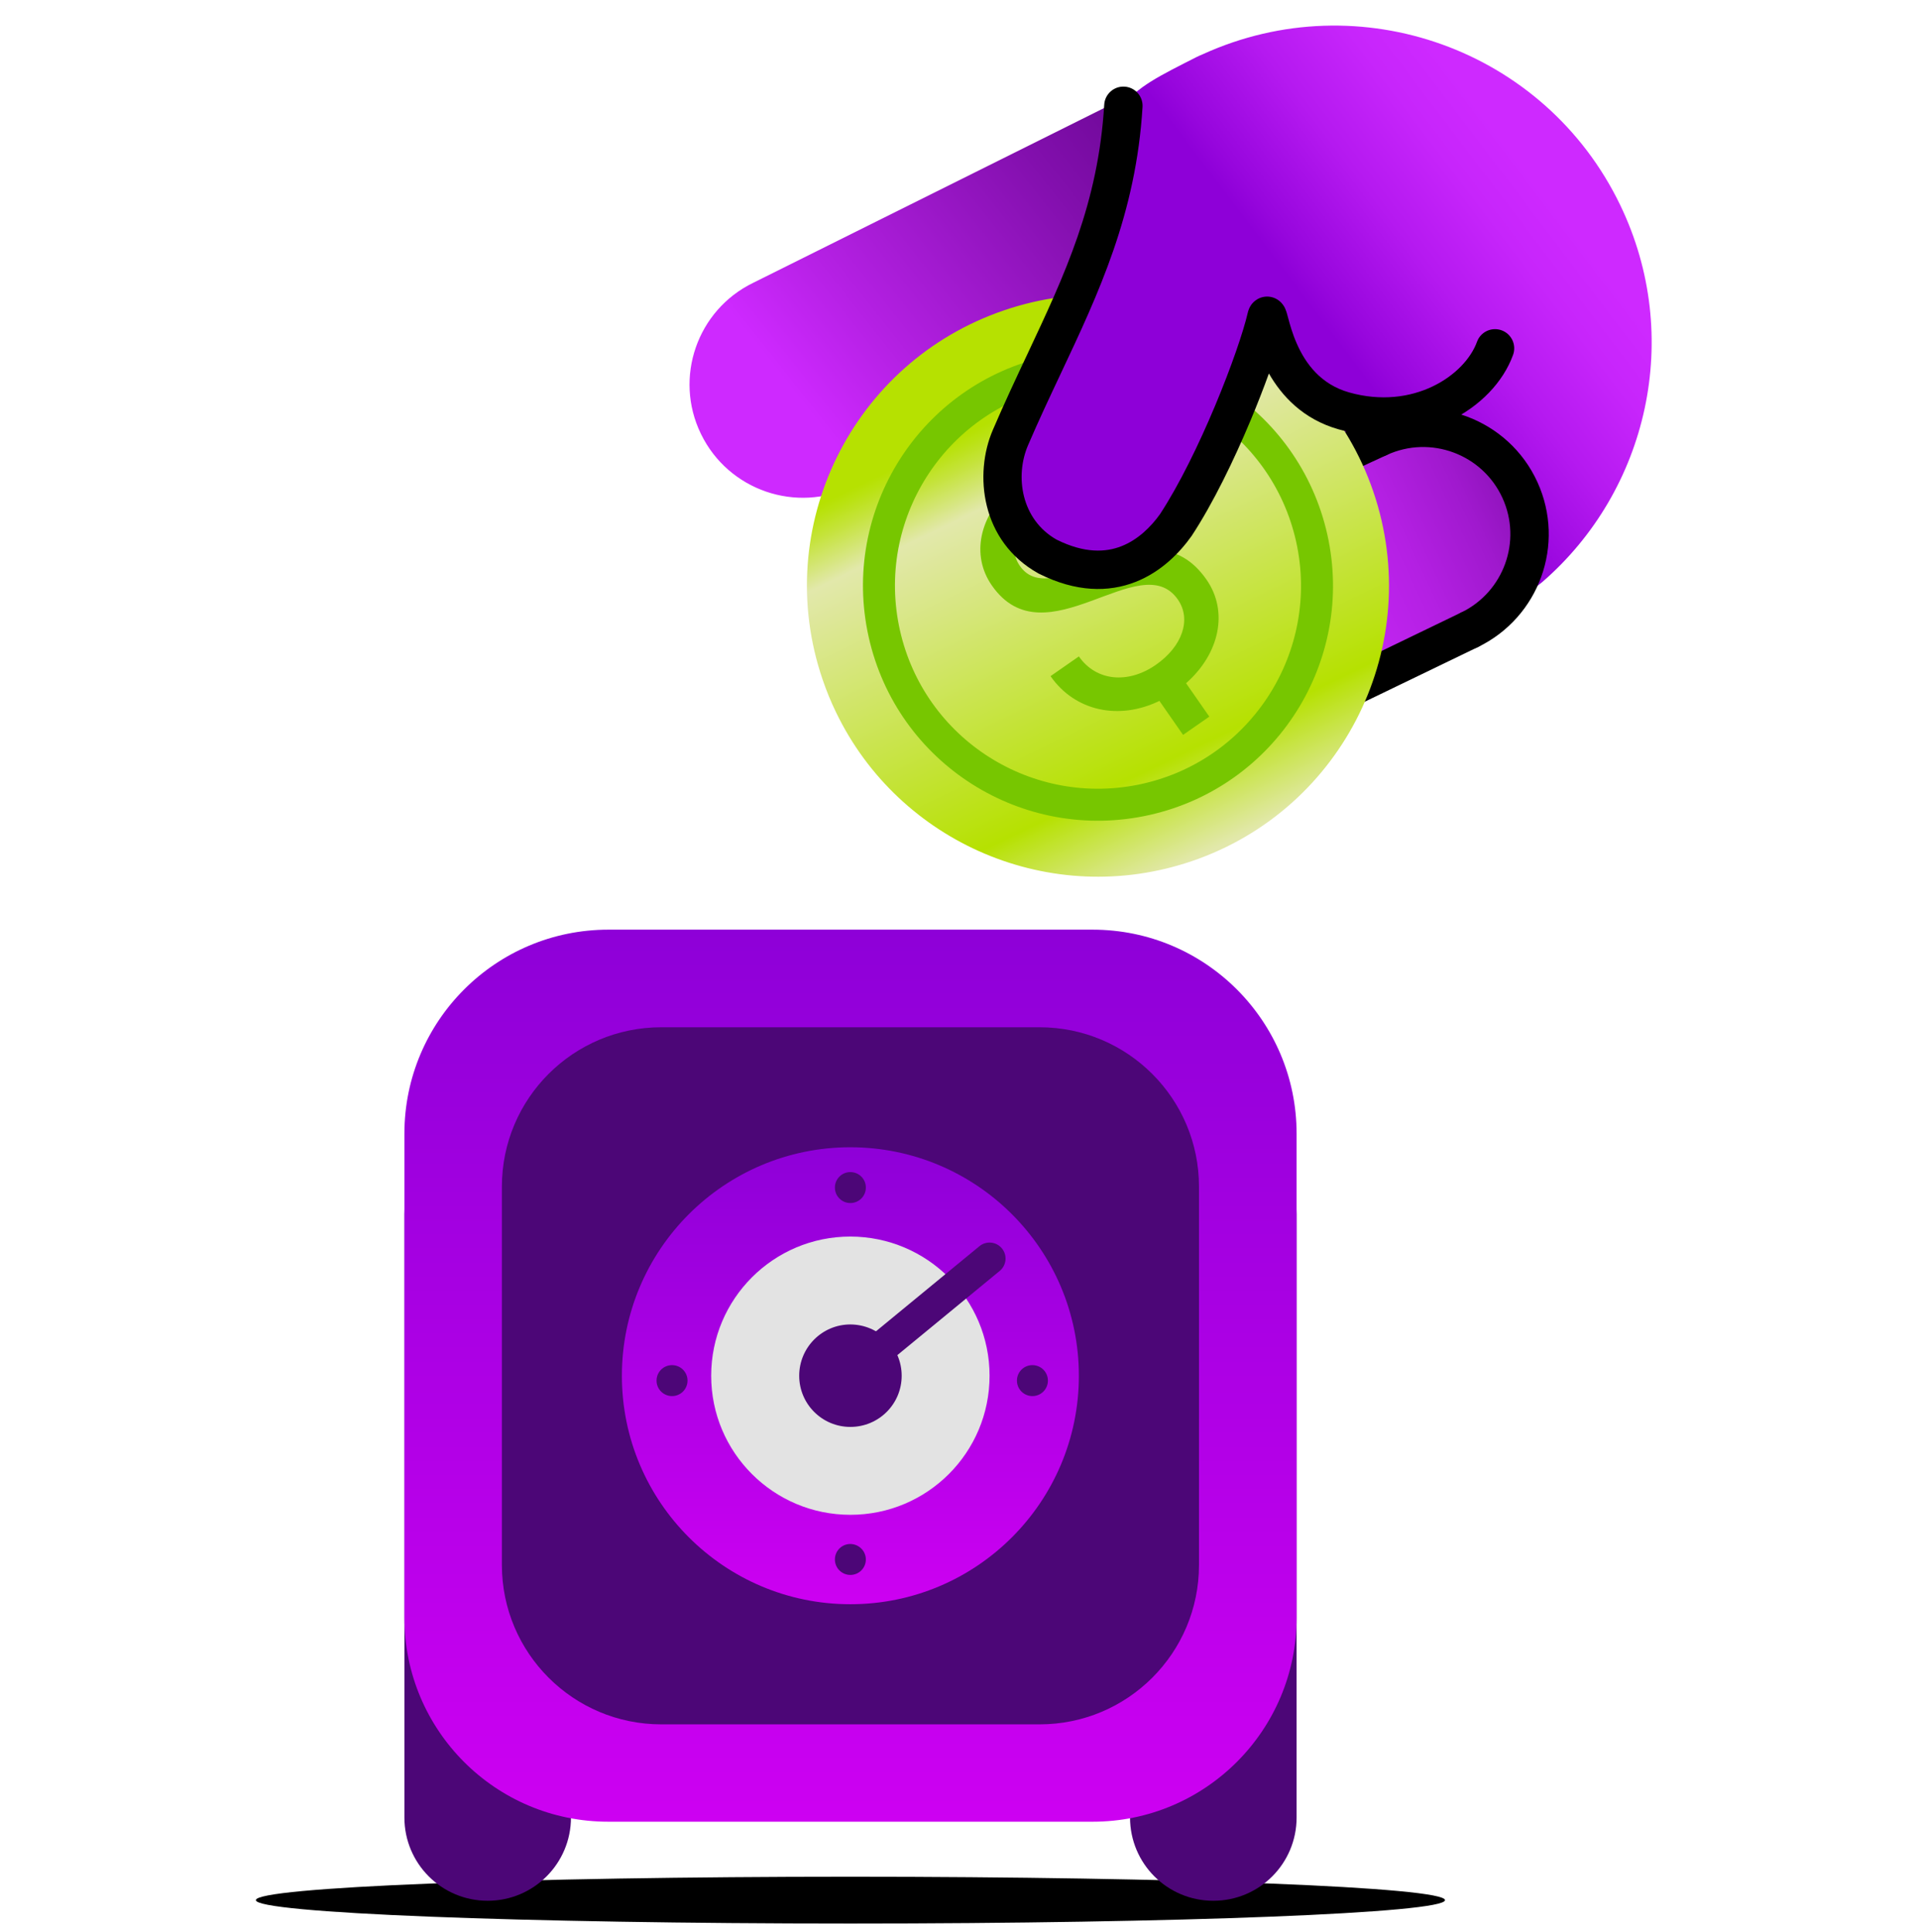
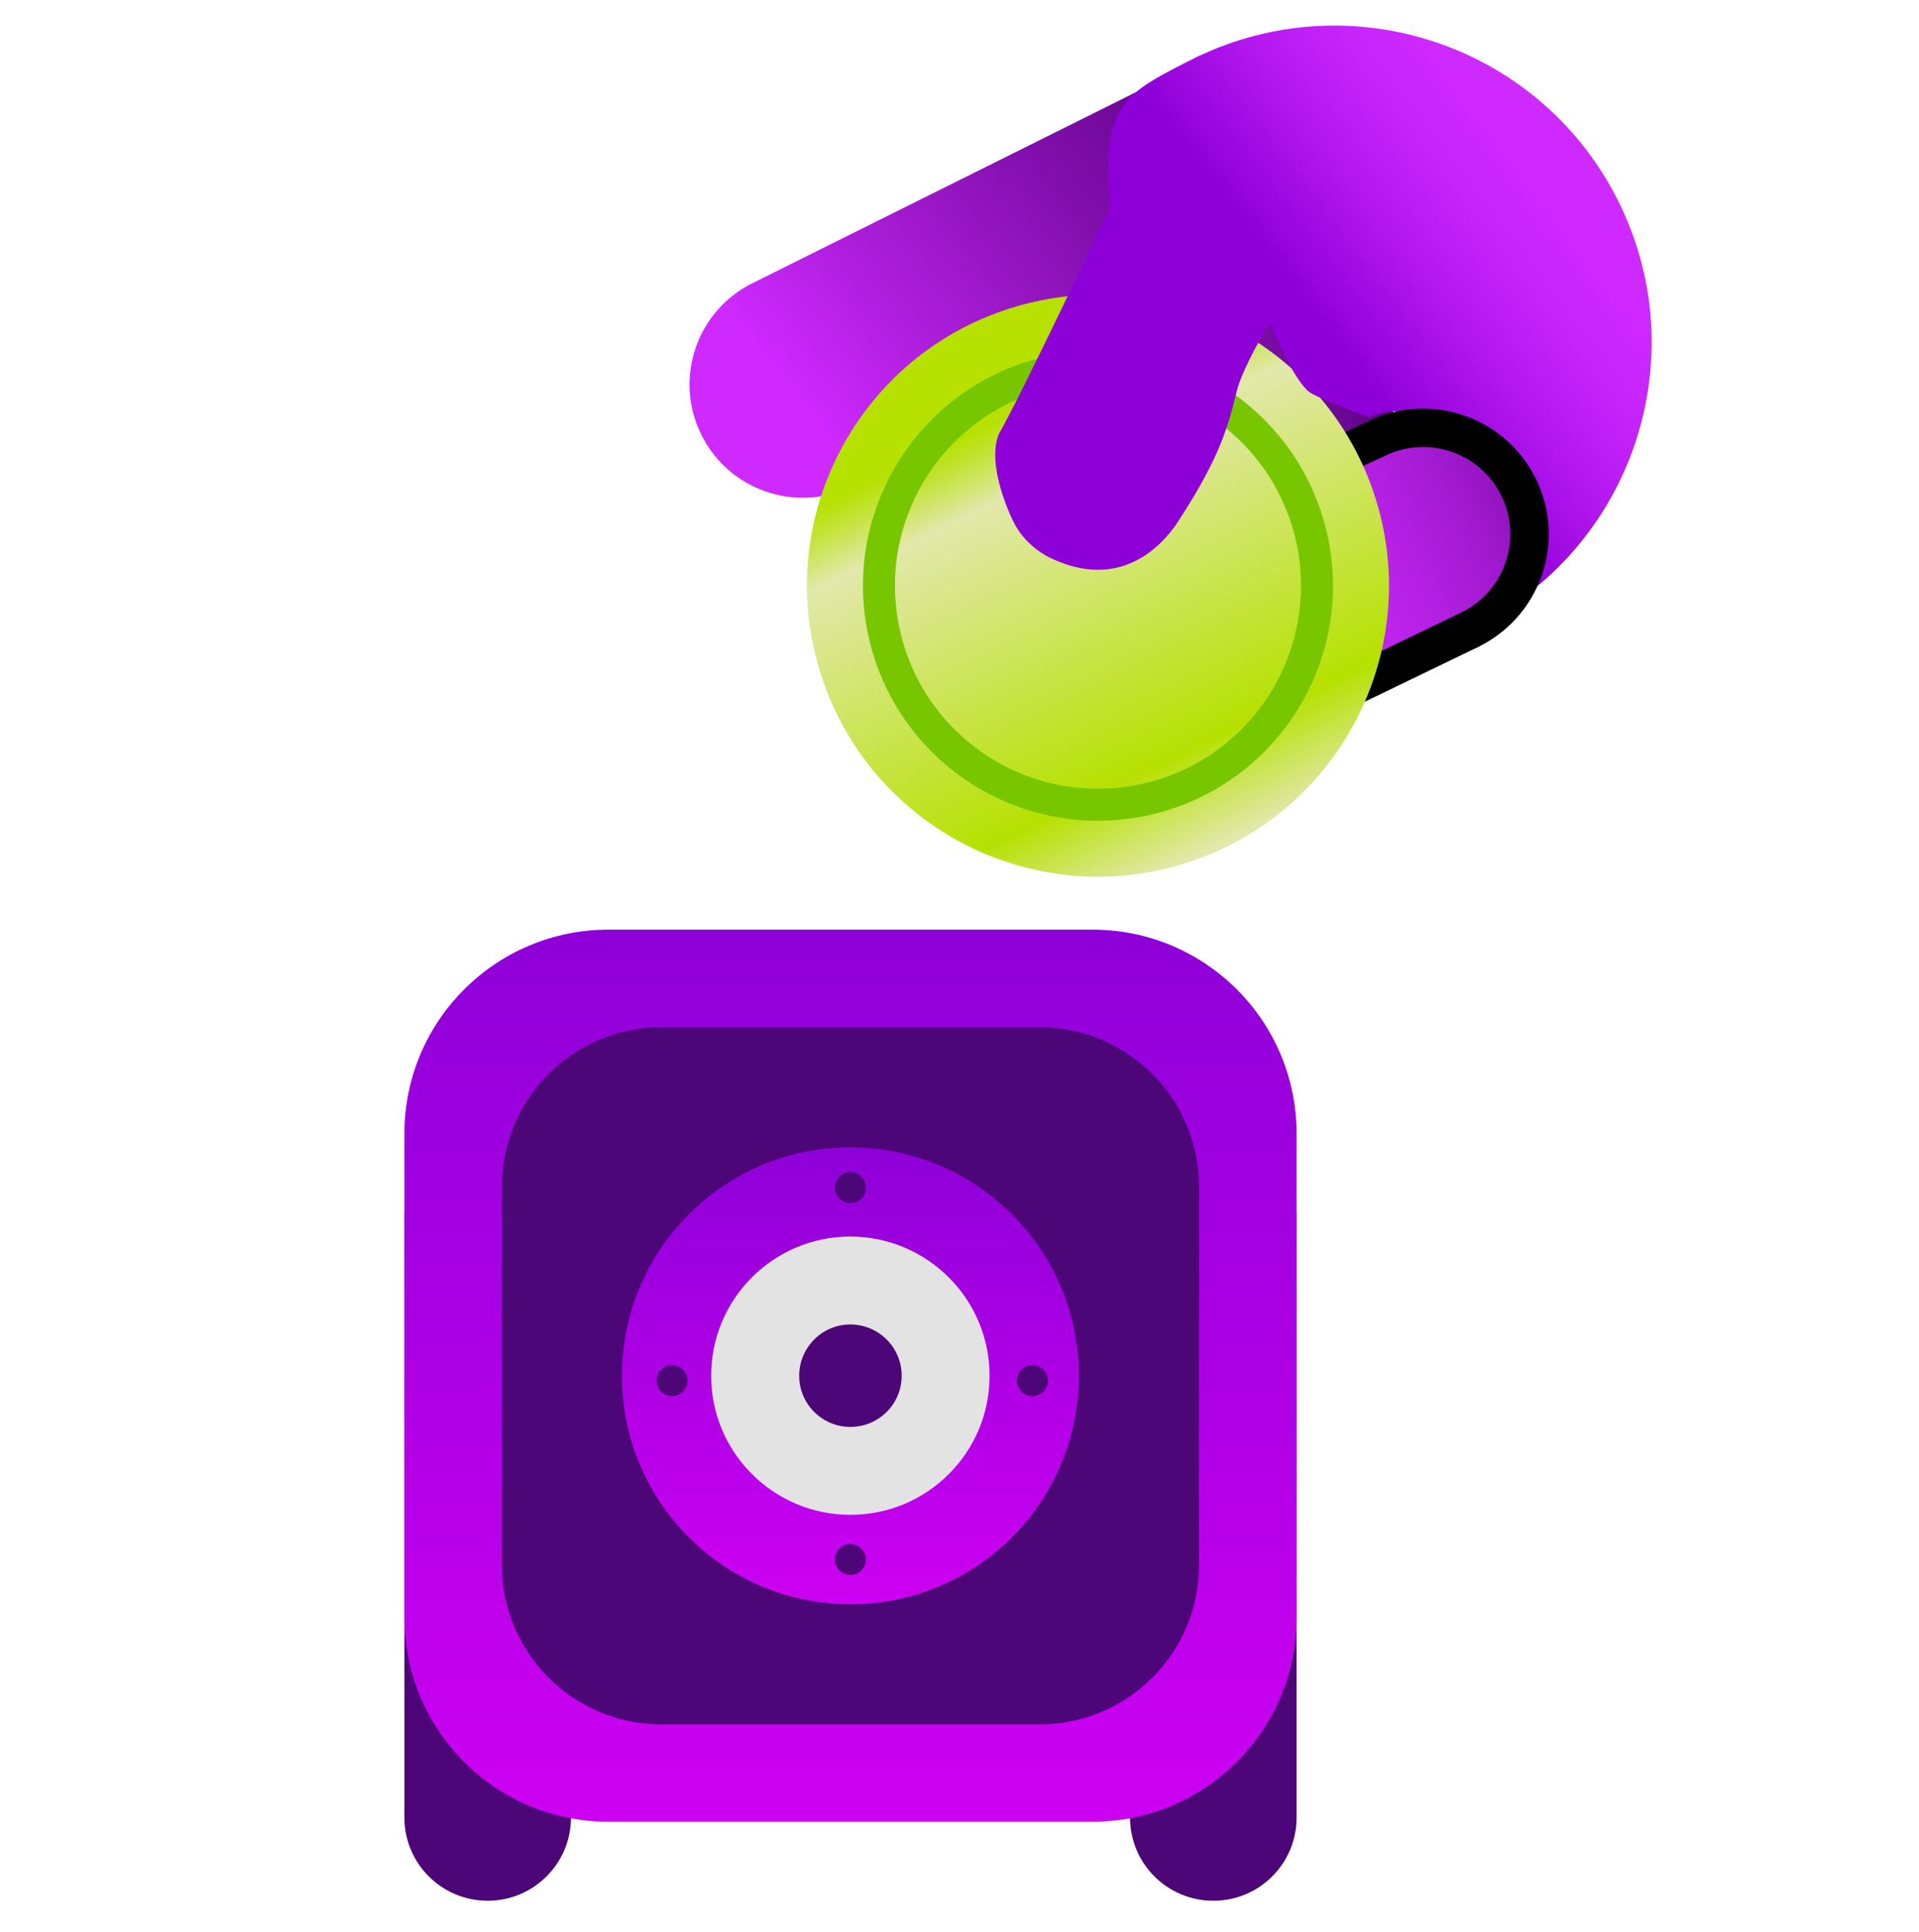
<svg xmlns="http://www.w3.org/2000/svg" width="150" height="151" viewBox="0 0 150 151" fill="none">
-   <path d="M112.95 148.529C112.95 149.539 92.14 150.359 66.47 150.359C40.8 150.359 20 149.539 20 148.529C20 147.519 40.81 146.699 66.47 146.699C92.14 146.699 112.95 147.519 112.95 148.529Z" fill="black" />
  <path d="M38.12 88.399C41.71 88.399 44.63 91.309 44.63 94.909V142.069C44.63 145.669 41.71 148.579 38.12 148.579C34.52 148.579 31.61 145.669 31.61 142.069V94.909C31.61 91.309 34.52 88.399 38.12 88.399Z" fill="#4C0677" />
  <path d="M94.84 88.399C98.43 88.399 101.35 91.309 101.35 94.909V142.069C101.35 145.669 98.44 148.579 94.84 148.579C91.24 148.579 88.33 145.669 88.33 142.069V94.909C88.32 91.309 91.24 88.399 94.84 88.399Z" fill="#4C0677" />
  <path d="M31.61 126.459V88.619C31.61 79.809 38.75 72.669 47.56 72.669H85.4C94.21 72.669 101.35 79.809 101.35 88.619V126.449C101.35 135.259 94.21 142.399 85.4 142.399H47.56C38.75 142.409 31.61 135.269 31.61 126.459Z" fill="url(#paint0_linear_810_1974)" />
  <path d="M39.23 122.329V92.759C39.23 85.869 44.81 80.299 51.69 80.299H81.26C88.14 80.299 93.72 85.879 93.72 92.759V122.329C93.72 129.219 88.14 134.789 81.26 134.789H51.69C44.81 134.789 39.23 129.209 39.23 122.329Z" fill="#4C0677" />
  <path d="M84.33 111.899C84.33 121.759 76.34 129.759 66.47 129.759C56.61 129.759 48.61 121.769 48.61 111.899C48.61 102.039 56.61 94.039 66.47 94.039C76.34 94.039 84.33 102.039 84.33 111.899Z" fill="#4C0677" />
  <path d="M84.33 107.539C84.33 117.399 76.34 125.399 66.47 125.399C56.61 125.399 48.61 117.399 48.61 107.539C48.61 97.679 56.61 89.679 66.47 89.679C76.34 89.689 84.33 97.679 84.33 107.539Z" fill="url(#paint1_linear_810_1974)" />
  <path d="M77.35 107.539C77.35 113.549 72.48 118.409 66.47 118.409C60.46 118.409 55.59 113.539 55.59 107.539C55.59 101.529 60.46 96.659 66.47 96.659C72.48 96.669 77.35 101.539 77.35 107.539Z" fill="#E3E3E3" />
  <path d="M70.48 107.539C70.48 109.749 68.69 111.539 66.47 111.539C64.26 111.539 62.47 109.749 62.47 107.539C62.47 105.329 64.26 103.529 66.47 103.529C68.69 103.539 70.48 105.329 70.48 107.539Z" fill="#4C0677" />
  <path d="M81.91 107.919C81.91 108.589 81.37 109.129 80.7 109.129C80.03 109.129 79.49 108.589 79.49 107.919C79.49 107.249 80.03 106.709 80.7 106.709C81.37 106.709 81.91 107.249 81.91 107.919Z" fill="#4C0677" />
  <path d="M53.74 107.919C53.74 108.589 53.2 109.129 52.53 109.129C51.86 109.129 51.32 108.589 51.32 107.919C51.32 107.249 51.86 106.709 52.53 106.709C53.2 106.709 53.74 107.249 53.74 107.919Z" fill="#4C0677" />
  <path d="M67.68 121.899C67.68 122.569 67.14 123.109 66.47 123.109C65.8 123.109 65.26 122.569 65.26 121.899C65.26 121.229 65.8 120.689 66.47 120.689C67.14 120.699 67.68 121.239 67.68 121.899Z" fill="#4C0677" />
  <path d="M67.68 92.829C67.68 93.499 67.14 94.039 66.47 94.039C65.8 94.039 65.26 93.499 65.26 92.829C65.26 92.159 65.8 91.619 66.47 91.619C67.14 91.619 67.68 92.159 67.68 92.829Z" fill="#4C0677" />
-   <path fill-rule="evenodd" clip-rule="evenodd" d="M78.315 97.585C78.754 98.118 78.677 98.906 78.144 99.344L67.264 108.294C66.731 108.733 65.943 108.656 65.504 108.123C65.066 107.59 65.142 106.802 65.676 106.364L76.556 97.414C77.089 96.975 77.876 97.052 78.315 97.585Z" fill="#4C0677" />
  <path d="M96.21 39.899L109.33 33.079L102.25 18.679L88.9 24.729C84.56 26.819 82.66 31.919 84.68 36.109C86.7 40.299 91.86 41.999 96.21 39.899Z" fill="url(#paint2_linear_810_1974)" />
  <path d="M103.38 54.779L114.87 49.219C118.93 47.259 120.68 42.409 118.81 38.299C116.9 34.109 111.94 32.269 107.76 34.199L96.07 39.599C91.72 41.689 89.83 46.789 91.85 50.979C93.87 55.179 99.04 56.879 103.38 54.779Z" fill="url(#paint3_linear_810_1974)" />
  <path fill-rule="evenodd" clip-rule="evenodd" d="M109.121 33.58C109.469 34.332 109.141 35.223 108.389 35.571L96.709 40.971C95.957 41.318 95.066 40.99 94.718 40.239C94.371 39.487 94.698 38.595 95.451 38.248L107.13 32.848C107.882 32.5 108.774 32.828 109.121 33.58Z" fill="black" />
  <path fill-rule="evenodd" clip-rule="evenodd" d="M116.22 48.577C116.581 49.323 116.268 50.219 115.522 50.58L104.032 56.13C103.286 56.49 102.389 56.178 102.029 55.431C101.669 54.686 101.981 53.789 102.727 53.428L114.217 47.878C114.963 47.518 115.86 47.831 116.22 48.577Z" fill="black" />
  <path d="M100.51 21.769L92.38 5.419L58.87 22.109C54.49 24.239 52.66 29.519 54.78 33.899C54.79 33.919 54.79 33.929 54.8 33.939C56.94 38.329 62.25 40.159 66.64 38.009L100.51 21.769Z" fill="url(#paint4_linear_810_1974)" />
  <path d="M93.17 67.309C105.06 63.259 111.4 50.329 107.35 38.439C103.29 26.549 90.37 20.199 78.48 24.259C66.59 28.309 60.24 41.239 64.3 53.119C64.6 53.999 64.95 54.859 65.35 55.679C70.27 65.899 82.16 71.059 93.17 67.309Z" fill="url(#paint5_linear_810_1974)" />
  <path fill-rule="evenodd" clip-rule="evenodd" d="M81.817 27.859C91.713 25.638 101.529 31.874 103.75 41.776L103.75 41.777C105.961 51.669 99.738 61.498 89.833 63.709C79.93 65.919 70.111 59.696 67.9 49.791C65.69 39.889 71.913 30.07 81.817 27.859ZM101.31 42.322C99.391 33.764 90.908 28.381 82.364 30.299L82.363 30.299C73.808 32.209 68.43 40.689 70.34 49.247C72.25 57.802 80.731 63.179 89.288 61.269C97.843 59.36 103.22 50.869 101.31 42.322Z" fill="#77C600" />
-   <path d="M94.305 45.305C89.876 38.939 82.383 48.064 79.722 44.24C78.748 42.842 79.388 40.977 81.254 39.679C83.212 38.316 85.369 38.58 86.535 40.157L88.843 38.55C87.204 36.195 84.277 35.221 81.124 36.758L79.275 34.1L77.223 35.528L79.04 38.139C76.57 40.308 75.875 43.388 77.53 45.766C81.7 51.758 89.146 42.665 92.067 46.862C93.154 48.424 92.408 50.535 90.356 51.963C88.165 53.488 85.678 53.246 84.331 51.311L82.116 52.853C84.03 55.604 87.473 56.323 90.625 54.787L92.475 57.445L94.527 56.017L92.71 53.406C95.327 51.1 96.041 47.799 94.305 45.305Z" fill="#77C600" />
  <path d="M99.24 25.219C99.24 25.219 101.15 29.939 102.47 30.729C103.34 31.249 107.03 32.629 107.03 32.629C109.48 31.499 110.82 32.669 113.35 33.599C114.29 33.949 118.29 35.969 118.92 38.549C119.93 42.719 117.29 48.079 117.29 48.079L120.55 45.499C128.8 38.359 131.61 26.319 126.64 16.019C120.77 3.849 106.26 -1.341 94.02 4.239C93.86 4.309 93.7 4.369 93.55 4.449C87.81 7.369 86.04 8.039 86.76 16.249C86.76 16.249 79.62 31.309 78.1 33.879C77.28 35.749 78.27 38.819 79.19 40.729C79.71 41.809 80.58 42.769 81.89 43.509C87 46.069 90.28 43.329 91.91 41.039C95.08 36.209 95.91 33.789 96.65 30.649C97.1 28.759 99.24 25.219 99.24 25.219Z" fill="url(#paint6_linear_810_1974)" />
-   <path fill-rule="evenodd" clip-rule="evenodd" d="M87.901 6.772C88.728 6.822 89.357 7.533 89.307 8.36C88.801 16.712 85.882 22.908 82.891 29.255C82.034 31.073 81.172 32.903 80.359 34.8L80.358 34.802C79.315 37.227 79.821 40.613 82.593 42.184C84.789 43.275 86.434 43.176 87.658 42.696C88.942 42.193 89.953 41.195 90.672 40.192C92.179 37.89 93.719 34.724 94.981 31.71C96.251 28.677 97.192 25.915 97.529 24.461C97.529 24.461 97.529 24.461 97.529 24.46C97.544 24.395 97.573 24.277 97.627 24.147C97.655 24.081 97.704 23.973 97.785 23.853C97.86 23.744 98.02 23.538 98.299 23.38C98.623 23.197 99.029 23.126 99.436 23.235C99.791 23.33 100.019 23.527 100.129 23.639C100.331 23.843 100.429 24.059 100.455 24.116L100.456 24.119C100.526 24.273 100.574 24.439 100.598 24.522C100.624 24.615 100.654 24.724 100.682 24.831C100.686 24.846 100.69 24.86 100.694 24.874C100.828 25.373 101.022 26.079 101.361 26.851C102.041 28.401 103.224 30.045 105.457 30.675C110.453 32.085 114.496 29.351 115.45 26.718C115.732 25.939 116.592 25.537 117.371 25.819C118.15 26.101 118.552 26.961 118.27 27.74C116.724 32.007 110.987 35.353 104.643 33.563C101.837 32.771 100.174 30.923 99.185 29.193C98.77 30.341 98.283 31.592 97.749 32.869C96.451 35.968 94.822 39.336 93.164 41.862C93.154 41.878 93.143 41.894 93.132 41.909C92.221 43.188 90.784 44.694 88.752 45.49C86.657 46.31 84.116 46.302 81.218 44.85C81.198 44.84 81.178 44.83 81.158 44.819C76.656 42.302 76.128 37.044 77.602 33.617C78.498 31.528 79.413 29.581 80.299 27.698C83.236 21.451 85.845 15.904 86.313 8.178C86.363 7.352 87.074 6.722 87.901 6.772ZM100.451 25.138C100.451 25.138 100.451 25.138 100.451 25.138C100.451 25.138 100.451 25.138 100.451 25.138Z" fill="black" />
  <path fill-rule="evenodd" clip-rule="evenodd" d="M107.131 32.847C112.066 30.569 117.92 32.741 120.175 37.687L120.175 37.688C122.383 42.54 120.316 48.254 115.525 50.579C114.78 50.94 113.882 50.629 113.521 49.884C113.159 49.139 113.47 48.241 114.215 47.88C117.544 46.264 118.977 42.299 117.445 38.931C115.88 35.498 111.814 33.989 108.389 35.571C107.637 35.918 106.746 35.59 106.398 34.838C106.051 34.086 106.379 33.195 107.131 32.847Z" fill="black" />
  <defs>
    <linearGradient id="paint0_linear_810_1974" x1="66.475" y1="142.411" x2="66.475" y2="72.671" gradientUnits="userSpaceOnUse">
      <stop stop-color="#CD00F2" />
      <stop offset="1" stop-color="#8E00D8" />
    </linearGradient>
    <linearGradient id="paint1_linear_810_1974" x1="66.475" y1="125.399" x2="66.475" y2="89.685" gradientUnits="userSpaceOnUse">
      <stop stop-color="#CD00F2" />
      <stop offset="1" stop-color="#8E00D8" />
    </linearGradient>
    <linearGradient id="paint2_linear_810_1974" x1="89.449" y1="33.915" x2="106.036" y2="25.372" gradientUnits="userSpaceOnUse">
      <stop stop-color="#CE29FF" />
      <stop offset="0.18" stop-color="#B420E3" />
      <stop offset="0.56" stop-color="#820FAD" />
      <stop offset="0.845" stop-color="#63048C" />
      <stop offset="1" stop-color="#57007F" />
    </linearGradient>
    <linearGradient id="paint3_linear_810_1974" x1="88.064" y1="52.611" x2="126.25" y2="34.829" gradientUnits="userSpaceOnUse">
      <stop stop-color="#CE29FF" />
      <stop offset="0.245" stop-color="#CB28FC" />
      <stop offset="0.417" stop-color="#C325F3" />
      <stop offset="0.567" stop-color="#B420E3" />
      <stop offset="0.704" stop-color="#A019CE" />
      <stop offset="0.832" stop-color="#8610B1" />
      <stop offset="0.952" stop-color="#66058F" />
      <stop offset="1" stop-color="#57007F" />
    </linearGradient>
    <linearGradient id="paint4_linear_810_1974" x1="64.513" y1="33.811" x2="101.132" y2="4.85" gradientUnits="userSpaceOnUse">
      <stop stop-color="#CE29FF" />
      <stop offset="0.18" stop-color="#B420E3" />
      <stop offset="0.56" stop-color="#820FAD" />
      <stop offset="0.845" stop-color="#63048C" />
      <stop offset="1" stop-color="#57007F" />
    </linearGradient>
    <linearGradient id="paint5_linear_810_1974" x1="75.947" y1="25.296" x2="95.694" y2="66.269" gradientUnits="userSpaceOnUse">
      <stop stop-color="#B6E101" />
      <stop offset="0.166" stop-color="#B6E101" />
      <stop offset="0.183" stop-color="#BAE211" />
      <stop offset="0.217" stop-color="#C5E33B" />
      <stop offset="0.264" stop-color="#D6E67E" />
      <stop offset="0.294" stop-color="#E2E8AB" />
      <stop offset="0.823" stop-color="#B6E101" />
      <stop offset="0.994" stop-color="#E2E8AB" />
      <stop offset="1" stop-color="#E2E8AB" />
    </linearGradient>
    <linearGradient id="paint6_linear_810_1974" x1="135.331" y1="3.106" x2="104.306" y2="26.67" gradientUnits="userSpaceOnUse">
      <stop stop-color="#CE29FF" />
      <stop offset="0.485" stop-color="#CE29FF" />
      <stop offset="0.599" stop-color="#C725FB" />
      <stop offset="0.761" stop-color="#B519F0" />
      <stop offset="0.949" stop-color="#9706DD" />
      <stop offset="0.997" stop-color="#8E00D8" />
      <stop offset="1" stop-color="#8E00D8" />
    </linearGradient>
  </defs>
</svg>